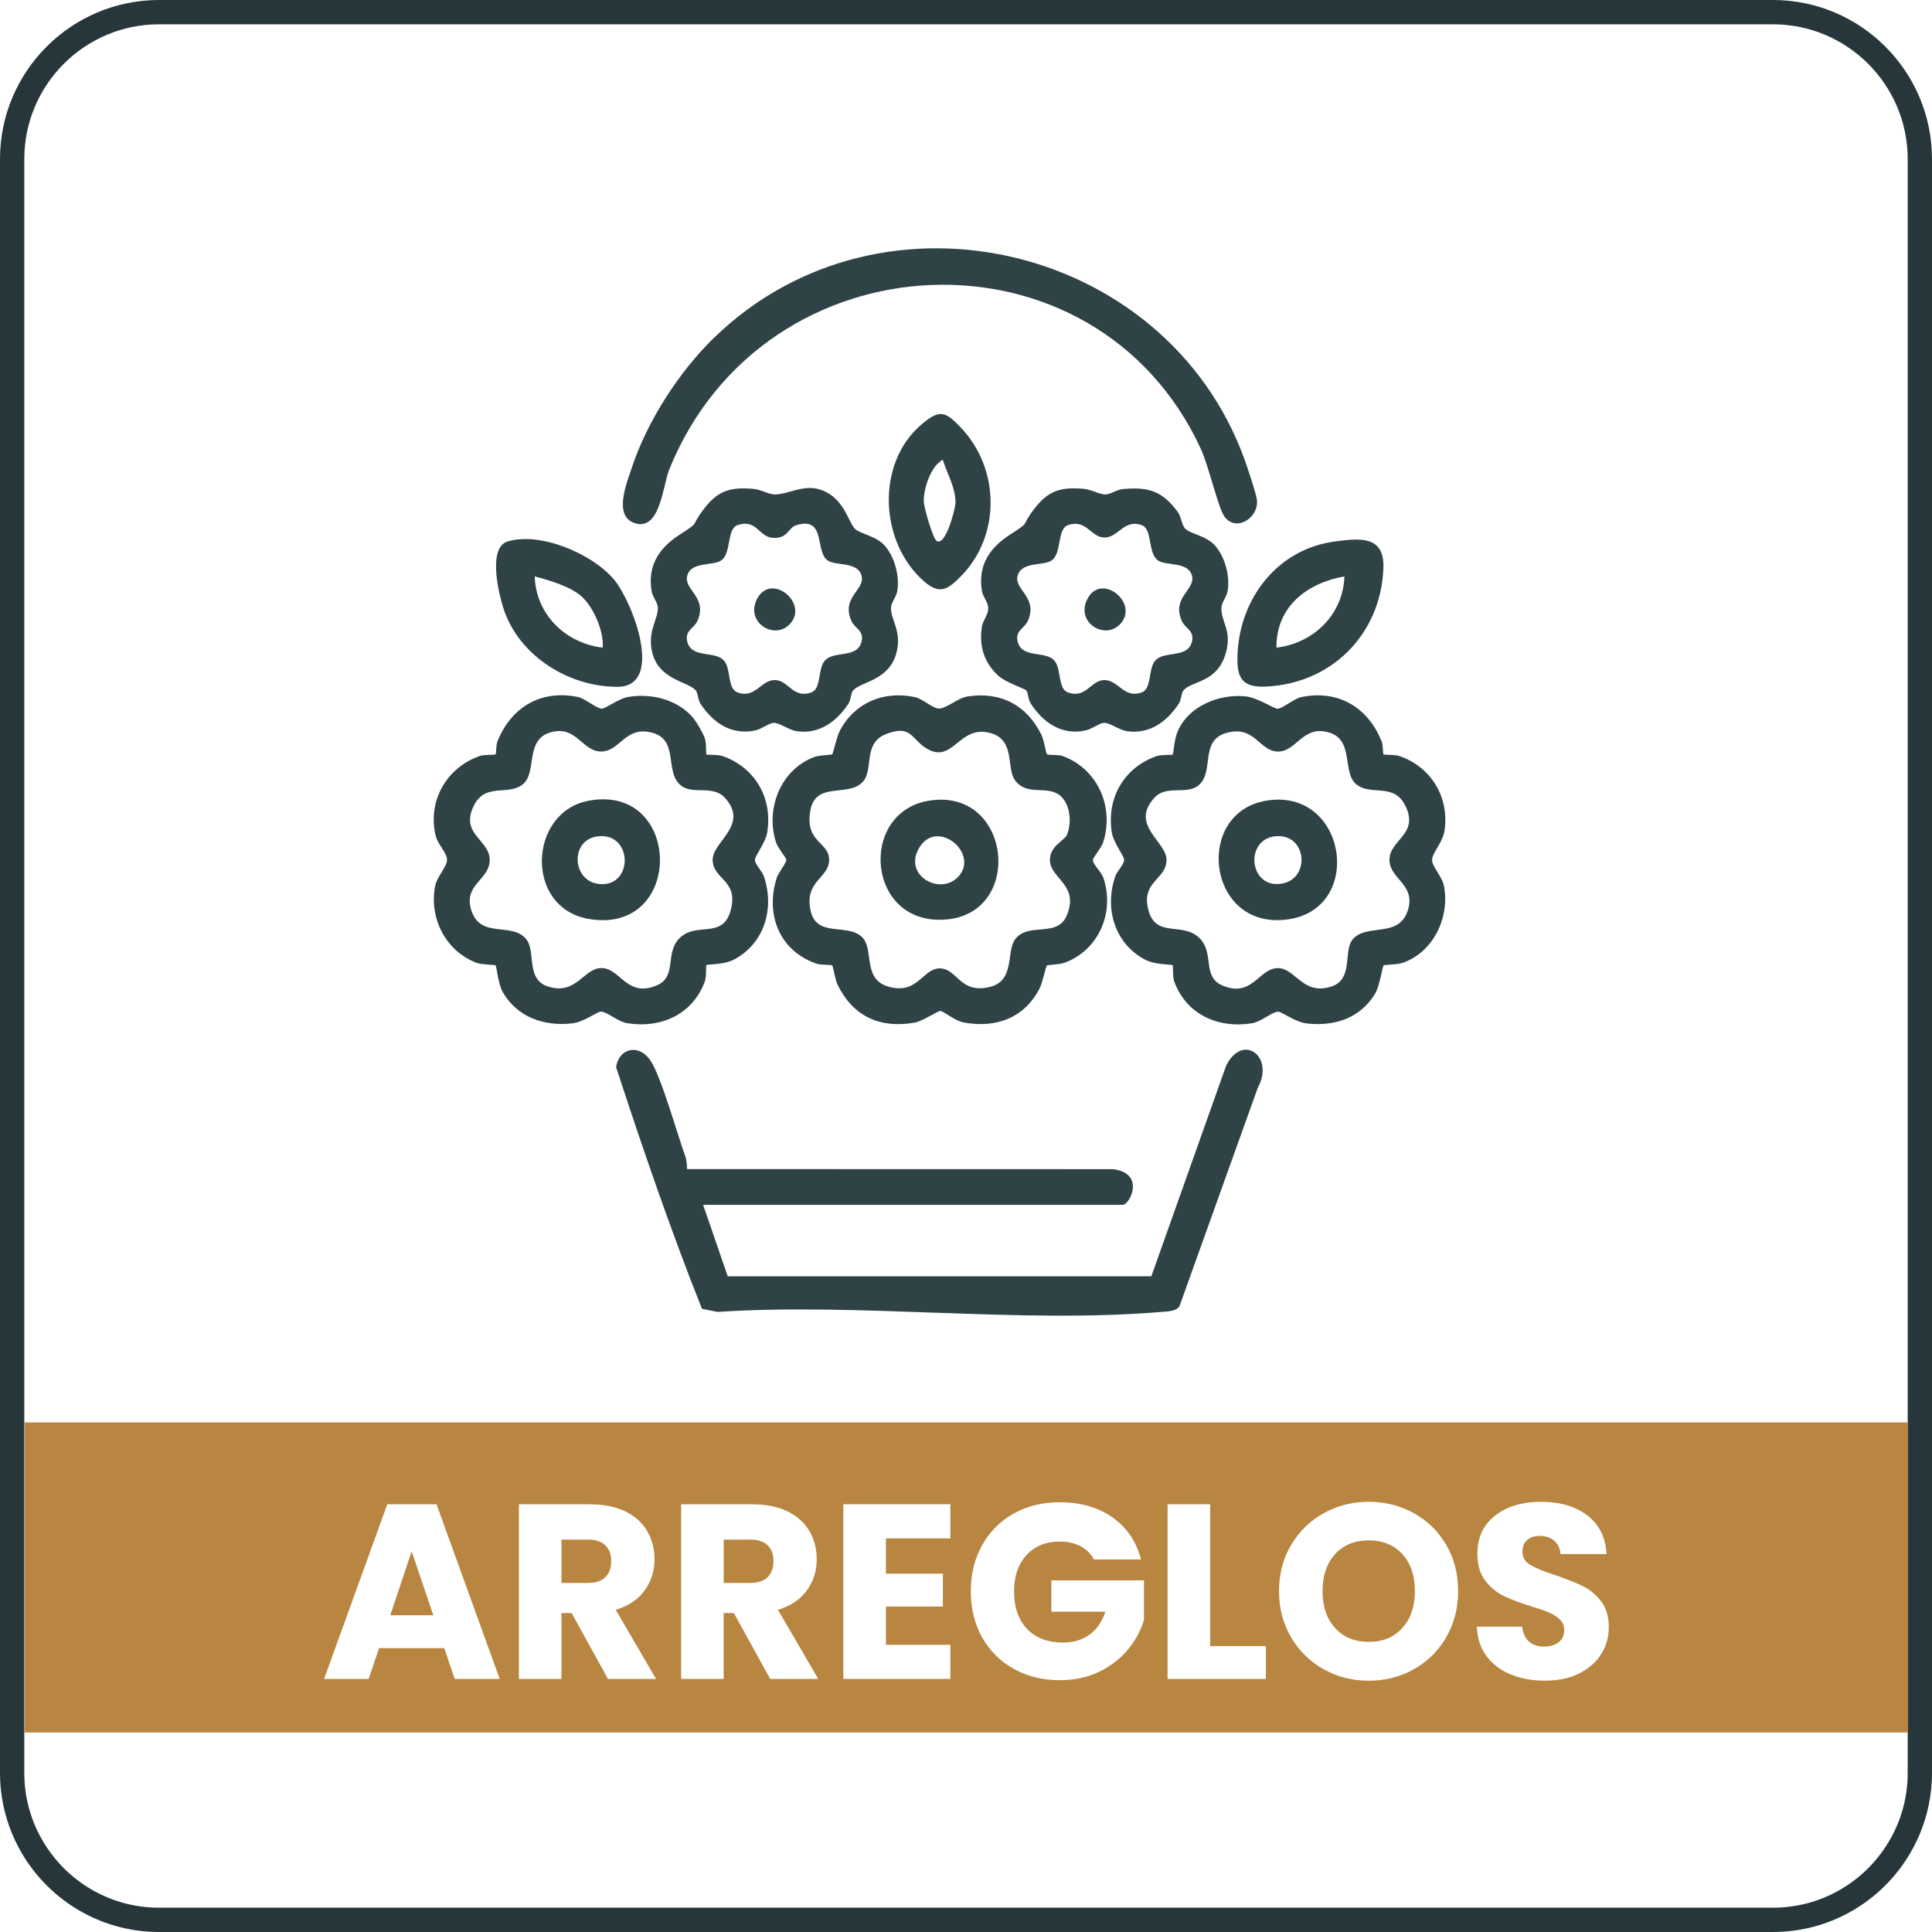
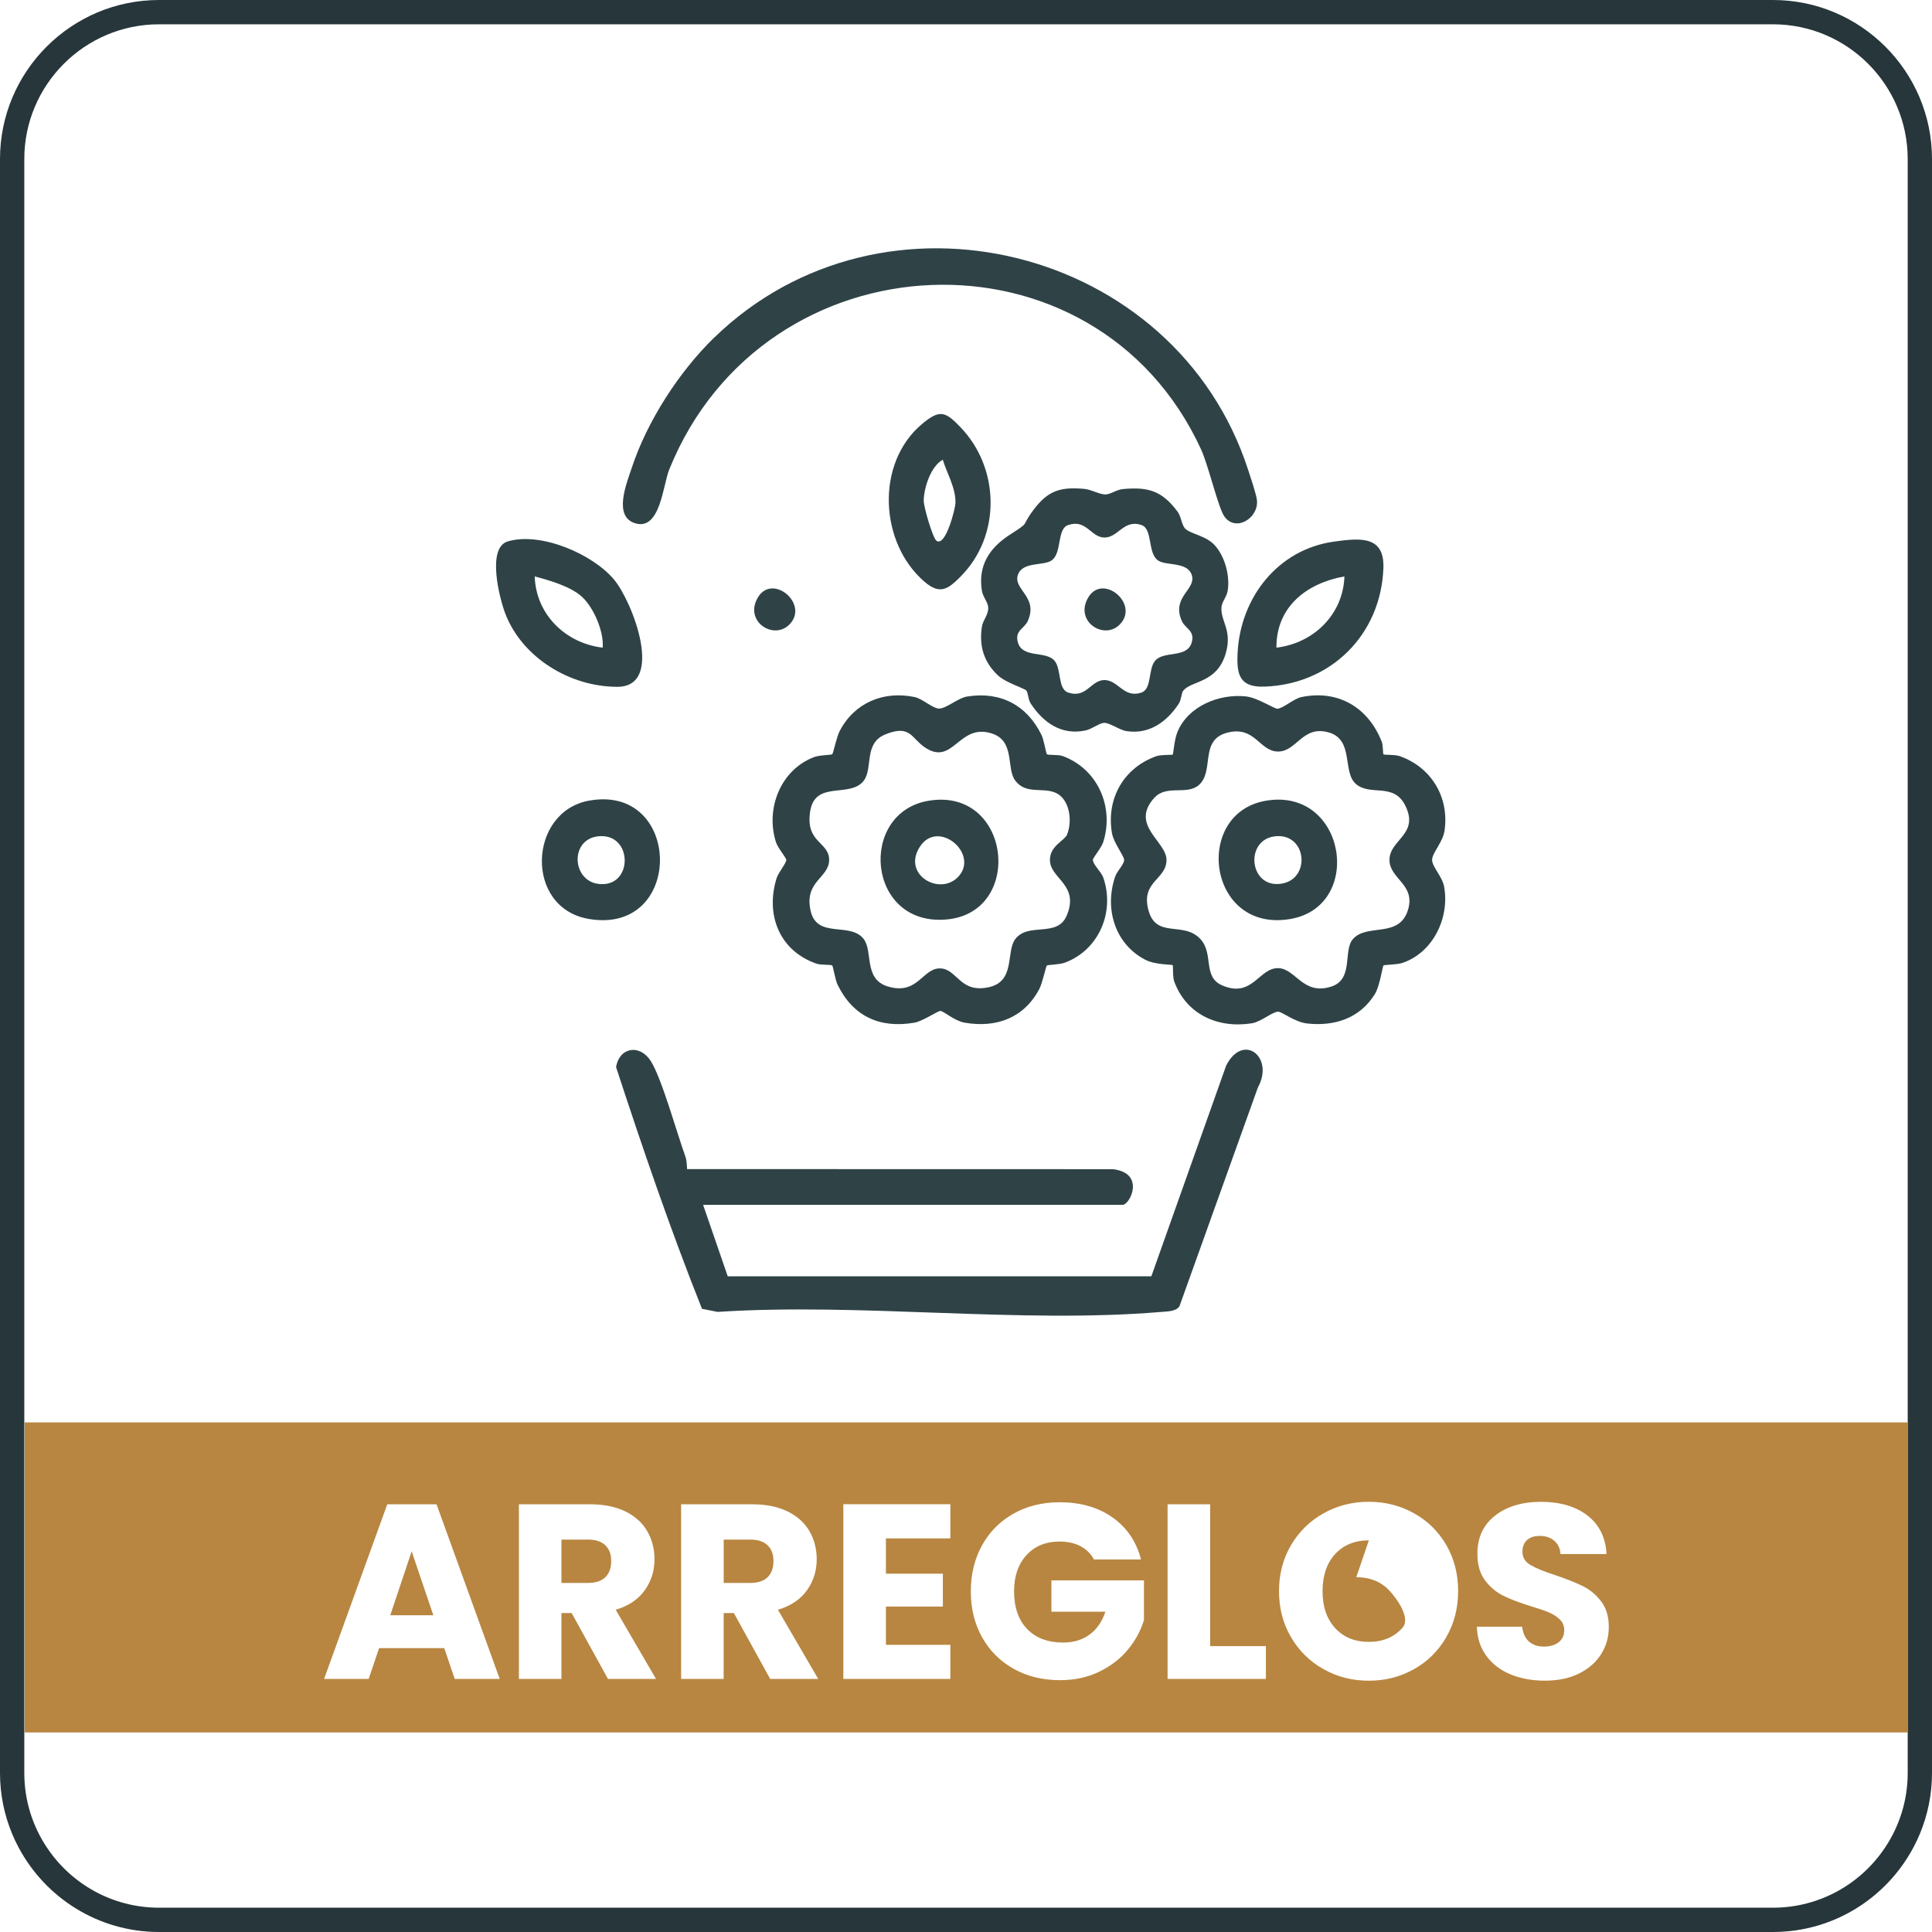
<svg xmlns="http://www.w3.org/2000/svg" id="Capa_2" data-name="Capa 2" viewBox="0 0 397.56 397.56">
  <defs>
    <style>      .cls-1 {        fill: #b88641;      }      .cls-2 {        fill: #2f4347;      }      .cls-3 {        fill: #26363a;      }    </style>
  </defs>
  <g id="Capa_1-2" data-name="Capa 1">
    <g>
      <path class="cls-3" d="M364.83,0H32.73C14.68,0,0,14.68,0,32.73v332.1c0,4.44.89,8.67,2.5,12.54.39.94.83,1.86,1.31,2.76,5.49,10.36,16.39,17.43,28.92,17.43h332.1c12.53,0,23.43-7.07,28.92-17.43.48-.9.92-1.82,1.31-2.76,1.61-3.87,2.5-8.1,2.5-12.54V32.73c0-18.05-14.68-32.73-32.73-32.73ZM392.56,364.83c0,5.65-1.7,10.91-4.62,15.3-4.96,7.49-13.47,12.43-23.11,12.43H32.73c-9.64,0-18.15-4.94-23.11-12.43-2.92-4.39-4.62-9.65-4.62-15.3V32.73c0-15.29,12.44-27.73,27.73-27.73h332.1c15.29,0,27.73,12.44,27.73,27.73v332.1Z" />
      <g>
        <path class="cls-1" d="M120.96,316.82h-5.43v8.91h5.43c1.6,0,2.81-.39,3.61-1.18s1.2-1.89,1.2-3.33-.4-2.44-1.2-3.23-2.01-1.18-3.61-1.18Z" />
        <polygon class="cls-1" points="80.31 332.38 89.17 332.38 84.71 319.22 80.31 332.38" />
        <path class="cls-1" d="M154.35,316.82h-5.43v8.91h5.43c1.6,0,2.81-.39,3.61-1.18s1.2-1.89,1.2-3.33-.4-2.44-1.2-3.23-2.01-1.18-3.61-1.18Z" />
-         <path class="cls-1" d="M281.68,316.97c-2.9,0-5.21.94-6.94,2.82-1.72,1.88-2.59,4.42-2.59,7.63s.86,5.71,2.59,7.6c1.72,1.89,4.04,2.84,6.94,2.84s5.16-.96,6.89-2.87c1.72-1.91,2.59-4.44,2.59-7.58s-.86-5.71-2.59-7.6c-1.72-1.89-4.02-2.84-6.89-2.84Z" />
+         <path class="cls-1" d="M281.68,316.97c-2.9,0-5.21.94-6.94,2.82-1.72,1.88-2.59,4.42-2.59,7.63s.86,5.71,2.59,7.6c1.72,1.89,4.04,2.84,6.94,2.84s5.16-.96,6.89-2.87s-.86-5.71-2.59-7.6c-1.72-1.89-4.02-2.84-6.89-2.84Z" />
        <path class="cls-1" d="M5.09,292.7v63.8h387.55v-63.8H5.09ZM93.57,345.49l-2.15-6.35h-13.41l-2.15,6.35h-9.17l13-35.94h10.14l13,35.94h-9.27ZM125.11,345.49l-7.48-13.57h-2.1v13.57h-8.75v-35.94h14.69c2.83,0,5.25.5,7.25,1.48,2,.99,3.49,2.35,4.48,4.07.99,1.72,1.48,3.64,1.48,5.76,0,2.39-.67,4.52-2.02,6.4-1.35,1.88-3.34,3.21-5.96,3.99l8.29,14.23h-9.88ZM158.49,345.49l-7.48-13.57h-2.1v13.57h-8.75v-35.94h14.69c2.83,0,5.25.5,7.25,1.48,2,.99,3.49,2.35,4.48,4.07.99,1.72,1.48,3.64,1.48,5.76,0,2.39-.67,4.52-2.02,6.4-1.35,1.88-3.34,3.21-5.96,3.99l8.29,14.23h-9.88ZM195.56,316.56h-13.26v7.27h11.72v6.76h-11.72v7.88h13.26v7.01h-22.02v-35.94h22.02v7.01ZM235.4,333.35c-.65,2.19-1.75,4.22-3.3,6.09-1.55,1.88-3.52,3.4-5.91,4.56-2.39,1.16-5.09,1.74-8.09,1.74-3.55,0-6.72-.78-9.5-2.33-2.78-1.55-4.95-3.71-6.5-6.48-1.55-2.76-2.33-5.92-2.33-9.47s.78-6.72,2.33-9.5c1.55-2.78,3.71-4.95,6.48-6.5,2.76-1.55,5.92-2.33,9.47-2.33,4.3,0,7.93,1.04,10.88,3.12,2.95,2.08,4.91,4.97,5.86,8.65h-9.68c-.65-1.19-1.58-2.11-2.79-2.74-1.21-.63-2.64-.95-4.28-.95-2.83,0-5.1.93-6.81,2.79-1.71,1.86-2.56,4.34-2.56,7.45,0,3.31.9,5.9,2.69,7.76,1.79,1.86,4.26,2.79,7.4,2.79,2.15,0,3.97-.55,5.45-1.64,1.49-1.09,2.57-2.66,3.25-4.71h-11.11v-6.45h19.05v8.14ZM260.48,345.49h-20.22v-35.94h8.76v29.18h11.47v6.76ZM297.6,336.91c-1.64,2.82-3.86,5.01-6.66,6.58-2.8,1.57-5.89,2.36-9.27,2.36s-6.48-.78-9.29-2.36c-2.82-1.57-5.05-3.76-6.71-6.58-1.66-2.82-2.48-5.98-2.48-9.5s.83-6.67,2.48-9.47c1.66-2.8,3.89-4.98,6.71-6.55,2.82-1.57,5.91-2.36,9.29-2.36s6.48.79,9.29,2.36c2.82,1.57,5.03,3.75,6.66,6.55,1.62,2.8,2.43,5.96,2.43,9.47s-.82,6.68-2.46,9.5ZM329.48,340.37c-1.04,1.67-2.55,3-4.53,3.99s-4.32,1.48-7.01,1.48-4.98-.43-7.07-1.28c-2.08-.85-3.75-2.12-4.99-3.79-1.25-1.67-1.9-3.69-1.97-6.04h9.32c.14,1.33.6,2.35,1.38,3.05.79.7,1.81,1.05,3.07,1.05s2.32-.3,3.07-.9c.75-.6,1.13-1.42,1.13-2.48,0-.89-.3-1.62-.9-2.2-.6-.58-1.33-1.06-2.2-1.43-.87-.38-2.11-.8-3.71-1.28-2.32-.72-4.22-1.43-5.68-2.15s-2.73-1.77-3.79-3.17c-1.06-1.4-1.59-3.23-1.59-5.48,0-3.34,1.21-5.96,3.64-7.86,2.42-1.89,5.58-2.84,9.47-2.84s7.15.95,9.57,2.84,3.72,4.53,3.89,7.91h-9.47c-.07-1.16-.5-2.07-1.28-2.74-.79-.67-1.79-1-3.02-1-1.06,0-1.91.28-2.56.84-.65.56-.97,1.37-.97,2.43,0,1.16.55,2.07,1.64,2.71,1.09.65,2.8,1.35,5.12,2.1,2.32.79,4.21,1.54,5.66,2.25,1.45.72,2.71,1.76,3.76,3.12,1.06,1.37,1.59,3.12,1.59,5.27s-.52,3.91-1.56,5.58Z" />
      </g>
      <g>
        <path class="cls-2" d="M144.68,247.92l5.07,14.71h87.17s15.4-43.37,15.4-43.37c3.48-6.84,9.99-1.74,6.52,4.53l-16.14,45.02c-.7,1.08-2.56,1.05-3.68,1.15-29.2,2.47-61.81-1.93-91.37,0l-3.2-.64c-6.51-16.32-12.22-33.06-17.68-49.74.7-4.13,4.91-4.78,7.16-1.22s5.41,14.94,7.09,19.59c.31.85.31,1.74.36,2.62l87.63.02c6.74.79,3.53,7.34,1.99,7.34h-86.32Z" />
        <path class="cls-2" d="M215.42,155.19c.33.27,2.26.02,3.27.39,7.18,2.65,10.63,10.46,8.33,17.7-.38,1.21-2.1,3.17-2.13,3.66-.05.88,1.74,2.49,2.14,3.64,2.42,7.03-.85,14.85-7.87,17.5-1.17.44-3.53.43-3.74.6s-.88,3.54-1.54,4.8c-3.14,5.99-8.84,8.09-15.38,6.96-2.07-.36-4.2-2.29-4.95-2.41-.51-.08-3.64,2.11-5.37,2.41-7.17,1.24-12.67-1.32-15.84-7.84-.46-.95-.92-3.79-1.08-3.92-.31-.25-2.26-.04-3.27-.39-7.65-2.66-10.5-10.11-8.19-17.56.38-1.22,2.03-3.14,2-3.78-.03-.48-1.75-2.46-2.13-3.66-2.18-6.85.92-14.87,7.85-17.5,1.16-.44,3.53-.41,3.74-.59.2-.16.88-3.54,1.54-4.8,3.04-5.8,8.99-8.29,15.39-6.97,1.6.33,3.61,2.25,4.93,2.37,1.47.13,3.94-2.16,5.93-2.48,6.86-1.09,12.3,1.81,15.29,7.96.46.95.93,3.79,1.08,3.92ZM190.21,153.72c-2.7-1.87-2.92-4.68-8.03-2.6-4.51,1.84-2.49,7-4.45,9.54-2.83,3.66-10.02-.2-11.02,6.32s3.91,6.2,3.91,9.96-5.22,4.36-3.8,10.53c1.33,5.78,8.13,2.16,10.9,5.75,1.97,2.54-.05,8.21,4.91,9.75,6.32,1.96,7.21-3.94,10.99-3.69,3.38.22,3.97,5.19,9.9,3.85,5.51-1.24,3.42-7.32,5.42-9.91,2.71-3.51,8.6-.21,10.55-4.78,2.74-6.41-3.45-7.6-3.44-11.5,0-2.88,3-3.97,3.5-5.15,1.17-2.75.62-7.41-2.39-8.68-2.72-1.14-6.01.41-8.22-2.45-1.97-2.55.06-8.2-4.91-9.75-6.84-2.14-7.88,6.94-13.83,2.81Z" />
-         <path class="cls-2" d="M142.45,147.5c.81.9,2.17,3.27,2.59,4.42.36.99.2,3.22.32,3.34s2.33-.03,3.34.32c6.75,2.38,10.38,8.76,9.15,15.86-.35,1.99-2.5,4.66-2.5,5.49,0,.94,1.46,2.26,1.86,3.47,2.19,6.48.13,13.66-6.06,17-2.23,1.2-5.59.99-5.8,1.2-.12.12.06,2.33-.31,3.35-2.48,6.76-8.96,9.72-15.98,8.6-1.84-.29-4.28-2.41-5.38-2.39-.84.01-3.44,2.15-5.99,2.43-5.76.63-11.23-1.25-14.23-6.43-.95-1.64-1.27-5.32-1.48-5.52-.14-.13-2.77-.1-3.84-.49-6.34-2.34-9.85-9.09-8.62-15.73.38-2.07,2.47-4.06,2.47-5.49s-1.92-3.18-2.34-4.95c-1.7-7.15,2.21-14,9.03-16.4.98-.35,3.14-.19,3.31-.36.15-.14.06-1.84.36-2.61,2.76-7.02,8.92-10.76,16.53-9.19,1.56.32,3.78,2.33,4.93,2.4.76.04,3.5-2.06,5.37-2.39,4.74-.83,10,.44,13.27,4.07ZM149.14,164.15c-2.49-2.73-6.62-.49-9.09-2.57-3.36-2.82-.28-9.34-5.86-10.81s-6.54,3.87-10.5,3.87-5.07-5.56-10.53-3.9c-5.1,1.55-2.69,8.09-5.45,10.54-2.99,2.65-7.77-.38-10.19,4.47-2.96,5.94,3.25,7.01,3.25,11.18s-5.47,5.02-3.79,10.36c1.9,6.04,8.4,2.3,11.34,6.01,1.97,2.49-.13,8.16,4.33,9.66,5.91,1.99,7.4-3.69,11.03-3.76,3.98-.07,5.27,6.23,11.51,3.55,4.09-1.76,1.68-6.48,4.47-9.52,3.49-3.8,9.04.29,10.71-5.96s-3.72-6.25-3.72-10.35c0-3.78,7.62-7.16,2.49-12.79Z" />
        <path class="cls-2" d="M284.7,155.23c.17.16,2.32,0,3.31.36,6.51,2.29,10.23,8.41,9.25,15.3-.34,2.42-2.57,4.64-2.57,6.05s2.09,3.42,2.47,5.49c1.18,6.38-2.25,13.62-8.62,15.73-1.06.35-3.7.36-3.84.5-.22.21-.78,4.28-1.78,5.89-3.09,4.99-8.27,6.68-13.94,6.06-2.55-.28-5.15-2.42-5.99-2.43-1.1-.01-3.54,2.1-5.38,2.39-7.02,1.11-13.5-1.84-15.98-8.6-.37-1.02-.19-3.23-.31-3.35-.21-.21-3.57,0-5.8-1.2-6.19-3.33-8.25-10.52-6.06-17,.41-1.21,1.86-2.53,1.86-3.47,0-.83-2.16-3.5-2.5-5.49-1.23-7.11,2.42-13.49,9.15-15.86,1-.35,3.22-.21,3.34-.32.17-.17.29-2.99.99-4.68,2.19-5.28,8.52-7.87,14.03-7.3,2.46.25,5.89,2.58,6.54,2.54,1.16-.07,3.37-2.07,4.93-2.4,7.61-1.57,13.77,2.17,16.53,9.19.3.77.22,2.47.36,2.61ZM237.55,164.15c-5.13,5.62,2.49,9.01,2.49,12.79,0,4.1-5.32,4.38-3.72,10.35s7.22,2.16,10.71,5.96c2.79,3.04.38,7.76,4.47,9.52,6.24,2.69,7.53-3.61,11.51-3.55,3.63.06,5.12,5.75,11.03,3.76,4.51-1.52,2.34-7.33,4.31-9.68,2.85-3.4,9.51-.12,11.36-6,1.68-5.34-3.79-6.4-3.79-10.36,0-4.17,6.21-5.24,3.25-11.18-2.42-4.85-7.2-1.82-10.19-4.47-2.77-2.45-.36-9-5.45-10.54-5.46-1.66-6.66,3.9-10.53,3.9s-4.72-5.4-10.5-3.87-2.5,7.99-5.86,10.81c-2.48,2.08-6.6-.17-9.09,2.57Z" />
        <path class="cls-2" d="M146.92,69.52c34.86-33.89,95.07-18.84,109.94,27.24.47,1.46,1.7,5.03,1.8,6.27.29,3.6-4.34,6.5-6.69,3.28-1.28-1.75-3.3-10.53-4.82-13.84-21.74-47.28-89.89-44.3-109.44,4.15-1.3,3.22-1.85,12.67-7.03,11.05-4.55-1.42-1.73-8.21-.67-11.43,3.15-9.55,9.72-19.74,16.92-26.74Z" />
-         <path class="cls-2" d="M175.52,142.11c-.42.51-.39,1.86-.94,2.7-2.42,3.68-6.04,6.36-10.72,5.64-1.56-.24-3.54-1.8-4.72-1.7-.94.08-2.47,1.29-3.74,1.56-4.91,1.04-8.69-1.58-11.26-5.5-.55-.84-.52-2.19-.94-2.7-1.55-1.9-7.69-2.14-9.02-7.98-.99-4.36,1.35-6.88,1.19-9.14-.08-1.11-1.1-2.15-1.3-3.42-.84-5.23,1.59-8.83,5.74-11.52,4.45-2.88,2.09-1.4,4.88-5.12,2.95-3.94,5.48-4.75,10.34-4.33,1.65.14,3.28,1.22,4.56,1.15,3.5-.19,6.77-2.83,11.07-.12,3.32,2.09,4.13,6.23,5.38,7.29,1.18,1,4.24,1.37,5.99,3.34,2.07,2.32,3.11,6.26,2.62,9.31-.2,1.27-1.22,2.31-1.3,3.42-.17,2.48,2.43,4.96,1.03,9.64-1.64,5.51-7.35,5.64-8.85,7.48ZM151.79,108.05c-2.34.8-1.2,5.77-3.39,7.28-1.69,1.17-6.12.16-6.97,3.09s4.27,4.45,2.08,9.36c-.7,1.57-2.71,1.97-2.06,4.35.93,3.42,5.75,1.71,7.55,3.83,1.47,1.74.63,5.79,2.8,6.54,3.76,1.3,4.8-2.75,7.84-2.55,2.64.17,3.59,3.82,7.27,2.55,2.17-.75,1.32-4.8,2.8-6.54,1.8-2.13,6.62-.41,7.55-3.83.64-2.38-1.37-2.78-2.06-4.35-2.19-4.91,2.93-6.44,2.08-9.36s-5.28-1.92-6.97-3.09c-2.69-1.86-.25-9.17-6.48-7.25-1.68.52-1.63,2.78-4.8,2.6-2.83-.16-3.36-3.96-7.22-2.63Z" />
        <path class="cls-2" d="M243.5,142.11c-.42.51-.39,1.86-.94,2.7-2.42,3.68-6.04,6.36-10.72,5.64-1.56-.24-3.54-1.8-4.72-1.7-.94.08-2.47,1.29-3.74,1.56-4.94,1.05-8.66-1.58-11.26-5.5-.56-.84-.55-2.29-.93-2.72-.4-.46-4.23-1.59-5.87-3.14-2.89-2.73-3.87-6.06-3.27-9.99.22-1.41,1.4-2.48,1.3-3.98-.08-1.11-1.1-2.15-1.3-3.42-.84-5.23,1.59-8.83,5.74-11.52,4.45-2.88,2.09-1.4,4.88-5.12,2.95-3.94,5.48-4.75,10.34-4.33,1.65.14,3.28,1.22,4.56,1.15,1.03-.06,2.23-.98,3.49-1.1,5.27-.49,8.08.39,11.25,4.64.82,1.1.81,2.86,1.71,3.63,1.18,1,4.24,1.37,5.99,3.34,2.07,2.32,3.11,6.25,2.62,9.31-.2,1.26-1.2,2.28-1.28,3.41-.21,2.91,2.29,4.68.87,9.51-1.8,6.13-7.01,5.54-8.71,7.62ZM219.78,108.05c-2.34.81-1.2,5.77-3.39,7.28-1.69,1.17-6.12.16-6.97,3.09s4.27,4.45,2.08,9.36c-.7,1.57-2.71,1.97-2.06,4.35.93,3.42,5.75,1.71,7.55,3.83,1.47,1.74.63,5.79,2.8,6.54,3.68,1.27,4.63-2.38,7.27-2.55,3.04-.2,4.08,3.85,7.84,2.55,2.17-.75,1.32-4.8,2.8-6.54,1.8-2.13,6.62-.41,7.55-3.83.64-2.38-1.37-2.78-2.06-4.35-2.19-4.91,2.93-6.44,2.08-9.36s-5.28-1.92-6.97-3.09c-2.19-1.51-1.06-6.47-3.39-7.28-3.76-1.3-4.8,2.75-7.84,2.55-2.64-.17-3.59-3.82-7.27-2.55Z" />
        <path class="cls-2" d="M104.49,111.41c6.76-2.02,17.48,2.59,21.87,7.86,3.87,4.64,10.48,22.07.66,22.06s-19.57-6.06-23.03-15.03c-1.19-3.08-3.89-13.58.49-14.89ZM119.79,122.84c-2.33-2.17-6.71-3.4-9.76-4.23.26,7.86,6.37,13.76,13.99,14.66.27-3.33-1.84-8.21-4.23-10.43Z" />
        <path class="cls-2" d="M274.5,111.45c5.32-.73,10.42-1.3,10.17,5.46-.51,13.66-10.73,23.85-24.38,24.38-5.21.2-5.86-2.41-5.62-7,.59-11.32,8.28-21.24,19.83-22.84ZM276.65,118.61c-7.71,1.37-14.05,6.21-13.99,14.66,7.66-.91,13.73-6.83,13.99-14.66Z" />
        <path class="cls-2" d="M190.24,119.71c-9.24-7.94-10.14-24.32-.56-32.42,3.74-3.16,4.89-2.59,8,.66,8.08,8.42,8.35,22.28,0,30.68-2.57,2.59-4.23,3.84-7.44,1.08ZM192.69,111.27c1.89,1.37,3.89-6.63,3.92-7.72.1-3.11-1.73-6.08-2.61-8.94-2.48,1.32-3.89,5.84-3.92,8.4-.02,1.32,1.88,7.72,2.61,8.25Z" />
        <path class="cls-2" d="M191.17,164.76c16.87-2.73,19.62,22.88,3.76,24.43-16.62,1.63-18.49-22.05-3.76-24.43ZM197.17,180.43c4.44-4.71-4.11-11.99-7.87-6.21s4.09,10.22,7.87,6.21Z" />
        <path class="cls-2" d="M121.17,164.76c19.3-3.54,19.72,27.7,0,24.34-13.31-2.27-12.46-22.06,0-24.34ZM123.18,172.08c-6.33.6-5.48,10.28,1.14,9.84,6-.4,5.61-10.47-1.14-9.84Z" />
        <path class="cls-2" d="M260.49,164.77c16.48-2.81,20.31,21.73,5.02,24.34-17.05,2.91-20.08-21.77-5.02-24.34ZM262.49,172.08c-6.22.59-5.55,10.04.44,9.83,6.89-.24,6.28-10.46-.44-9.83Z" />
        <path class="cls-2" d="M162.51,128.44c-3.27,3.45-9.52-.59-6.53-5.54s10.52,1.34,6.53,5.54Z" />
        <path class="cls-2" d="M230.49,128.44c-3.27,3.45-9.52-.59-6.53-5.54s10.52,1.34,6.53,5.54Z" />
      </g>
    </g>
  </g>
</svg>